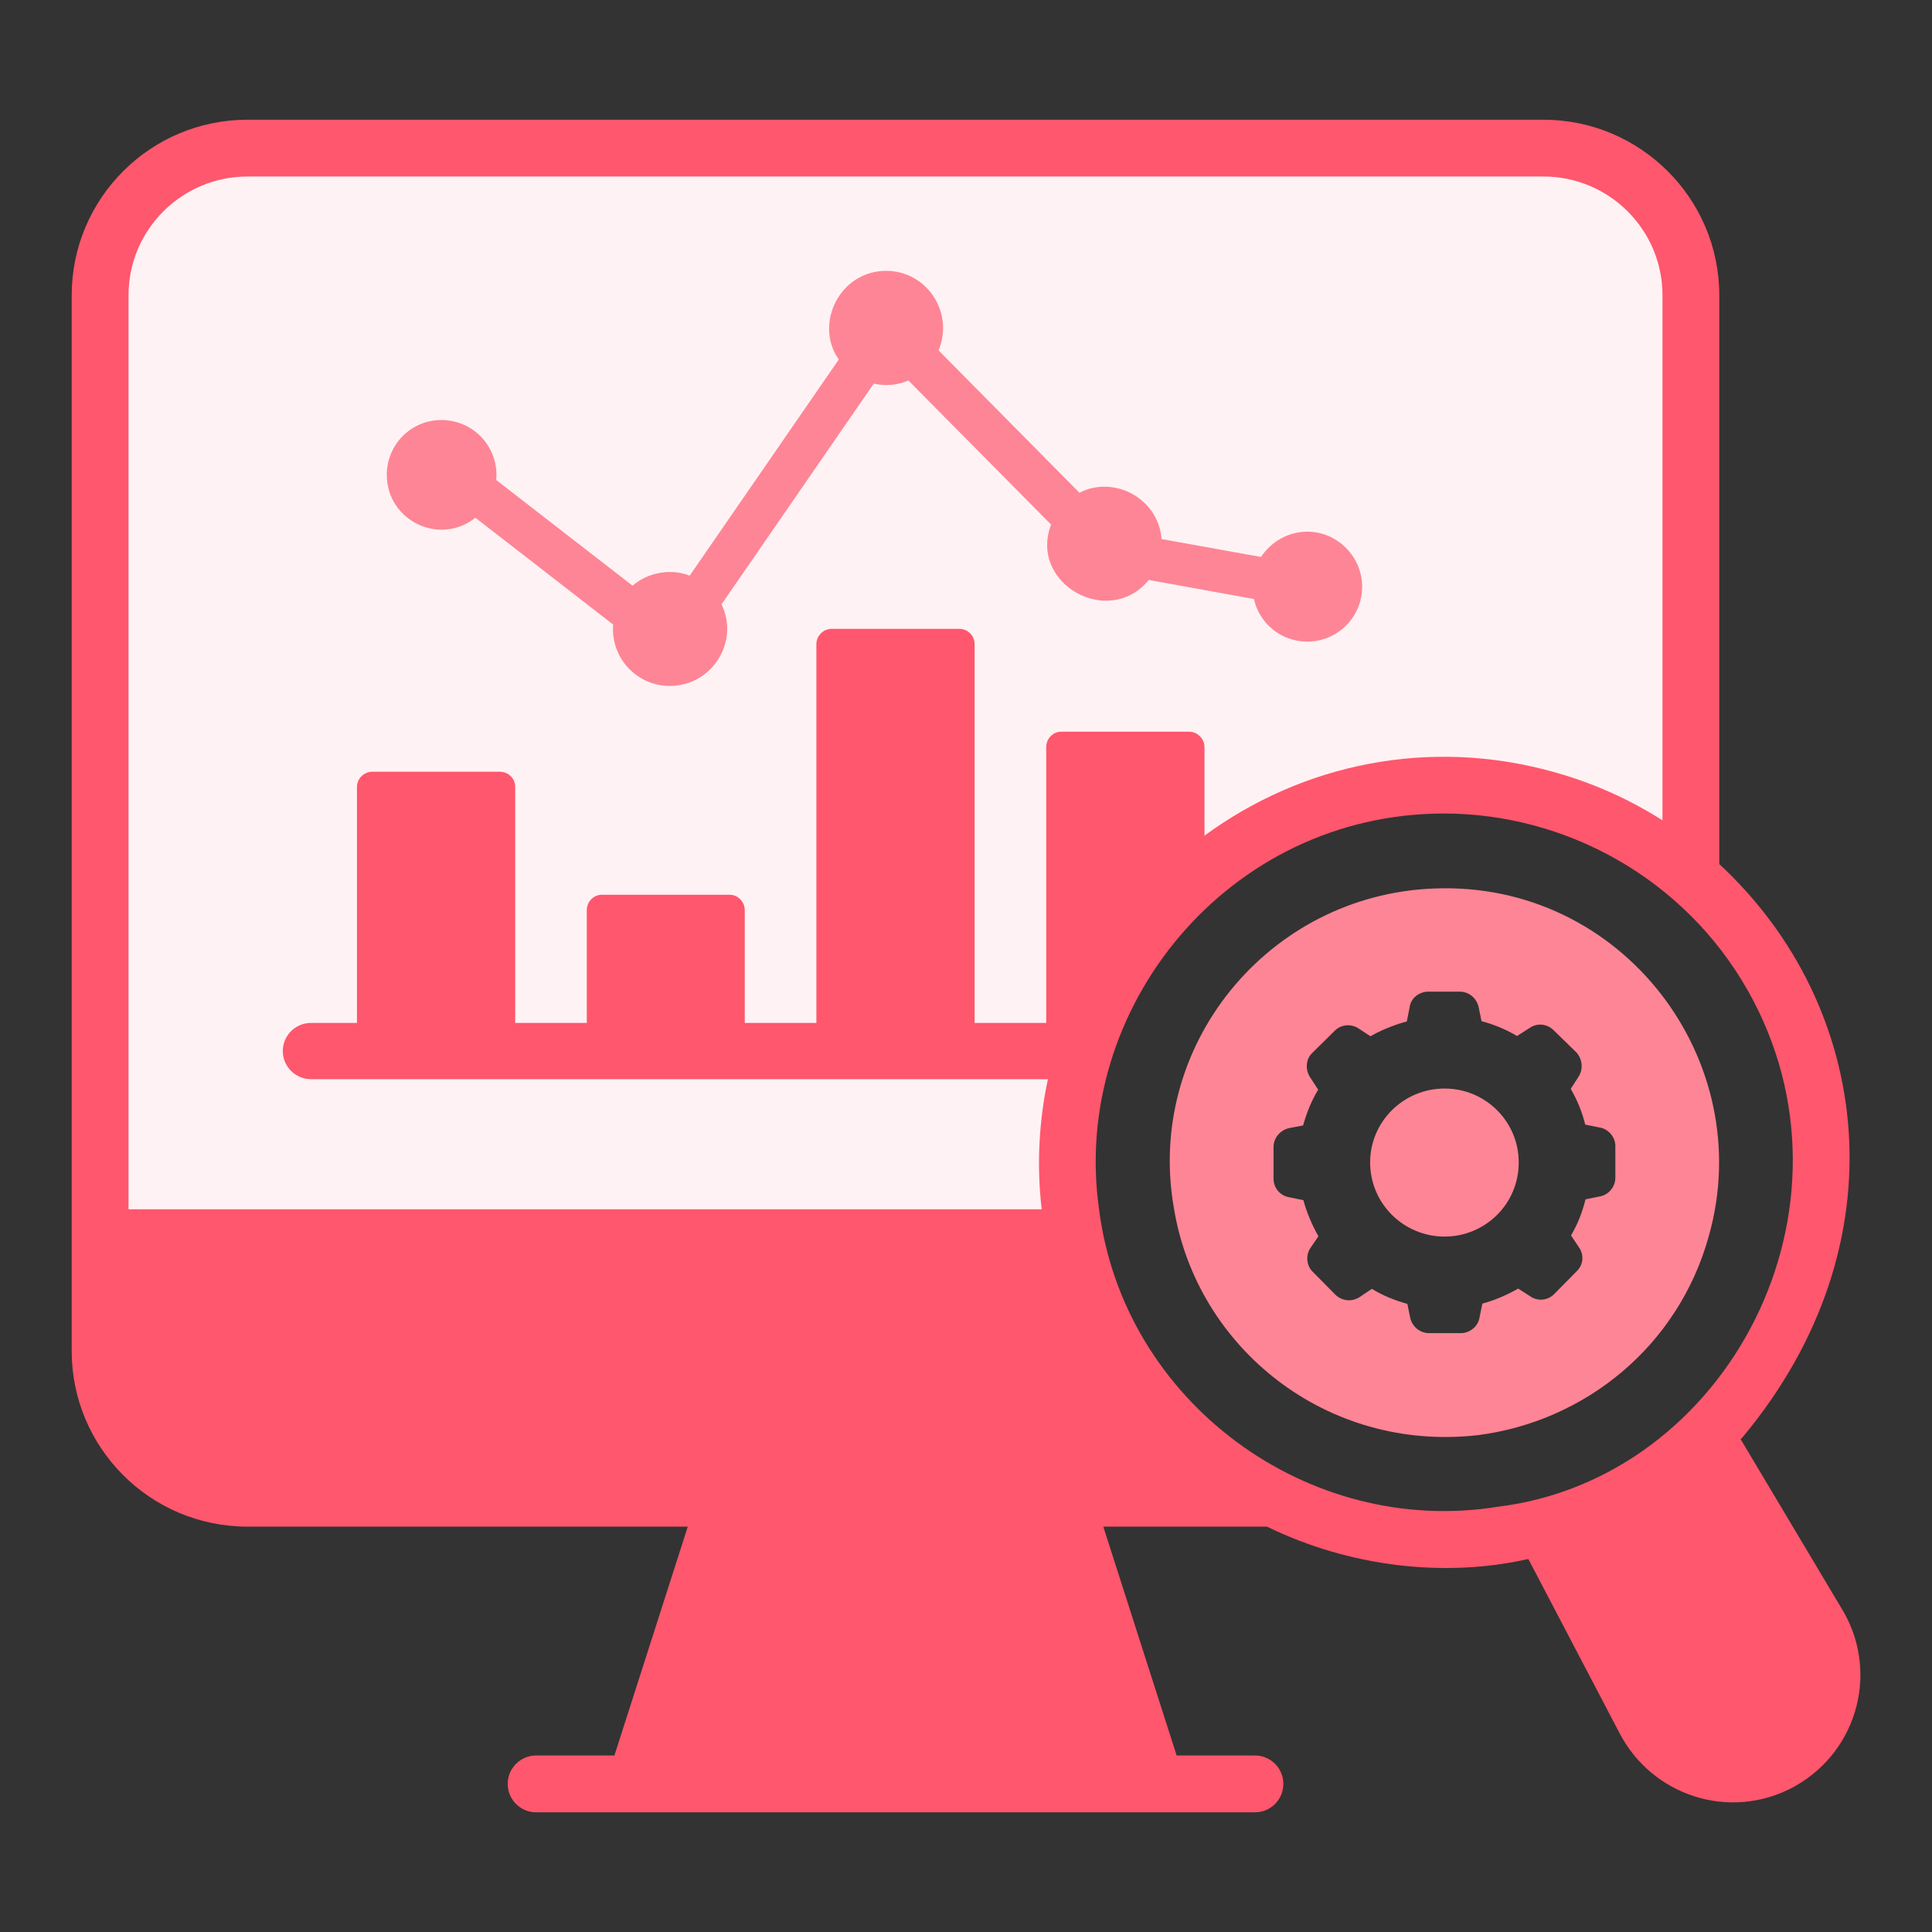
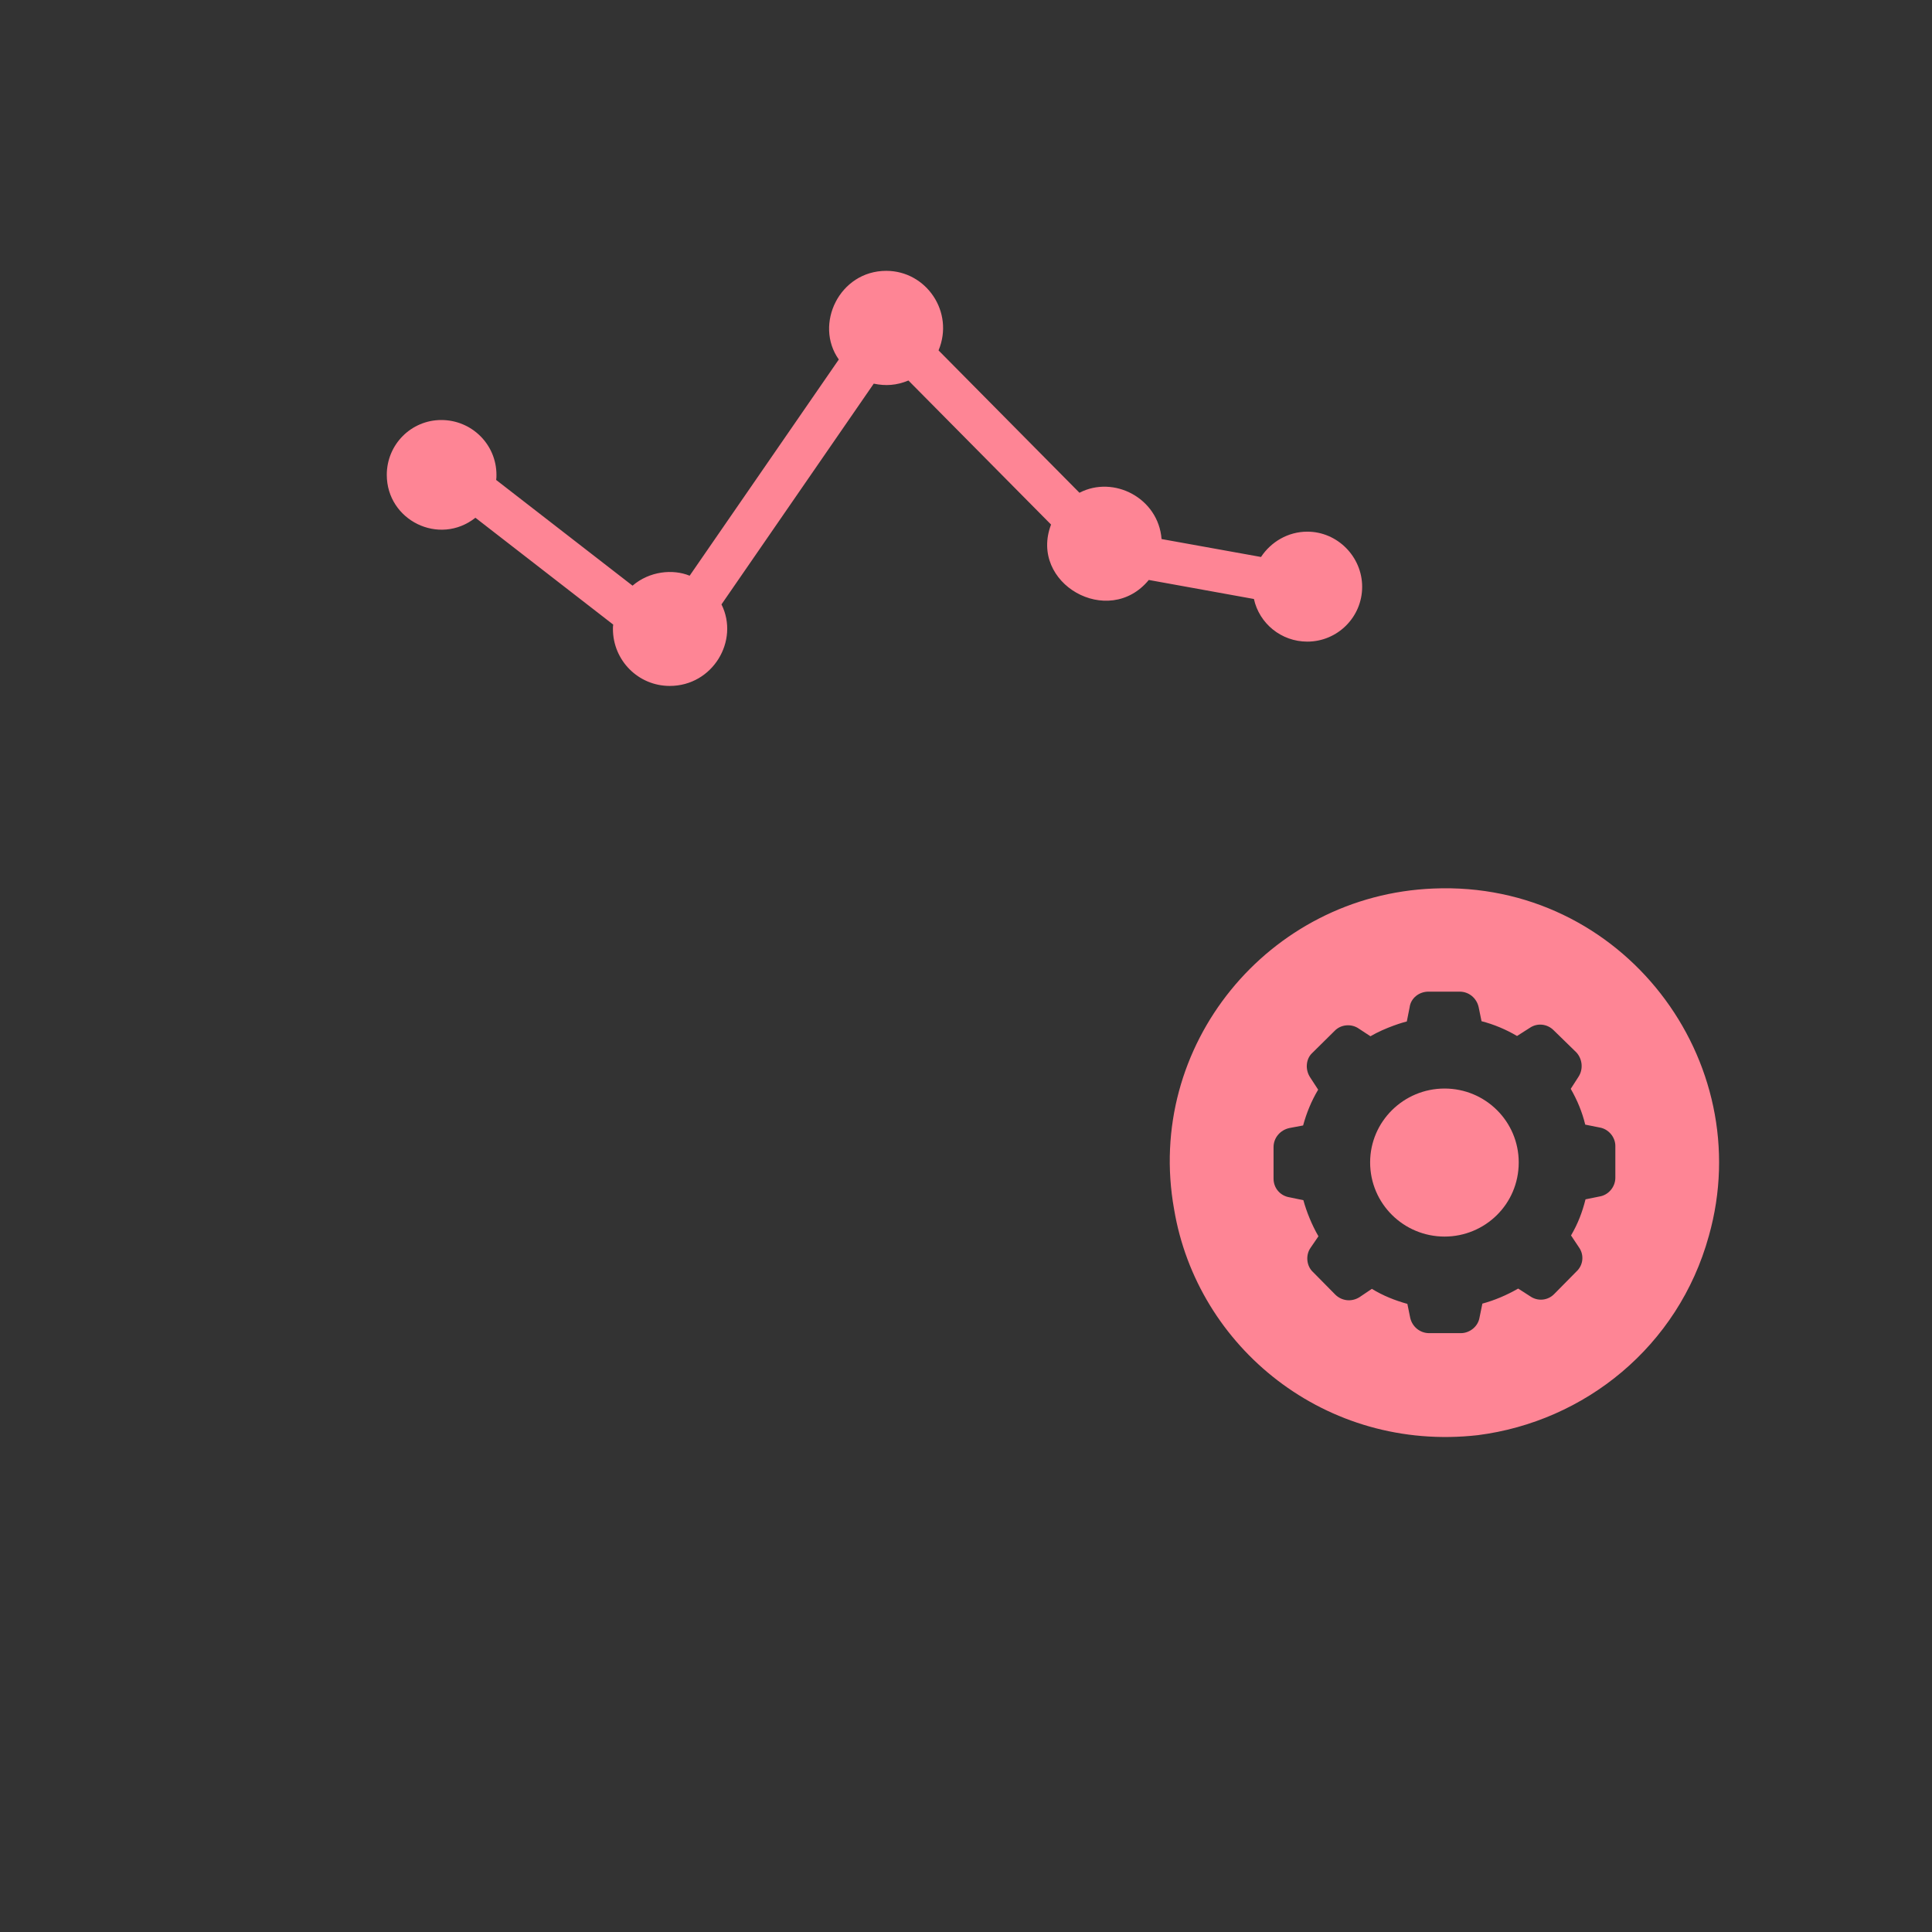
<svg xmlns="http://www.w3.org/2000/svg" width="80" height="80" viewBox="0 0 80 80" fill="none">
  <rect x="0" y="0" width="80" height="80" fill="#333333" stroke="none" />
-   <path d="M64.5 6H9L6.5 7L4.5 11V52.5H44.5V46.5L46.5 41L51 35.5L57.5 32.5L63.5 33.5L68.5 35.5H70.5L69.5 22V11L68.5 8L64.5 6Z" fill="#FFF2F4" />
  <path d="M19.686 21.439L25.392 25.863C25.38 25.921 25.38 25.98 25.38 26.039C25.38 27.345 26.427 28.403 27.733 28.403C29.514 28.403 30.625 26.528 29.875 25.027L36.18 15.886C36.663 15.989 37.125 15.961 37.616 15.756L43.522 21.721C42.592 24.162 45.903 26.042 47.569 24.015L51.922 24.803C52.145 25.816 53.051 26.568 54.133 26.568C55.38 26.568 56.404 25.556 56.404 24.298C56.404 23.051 55.38 22.015 54.133 22.015C53.333 22.015 52.627 22.439 52.216 23.063L48.098 22.321C47.966 20.623 46.115 19.668 44.698 20.404L38.863 14.509C39.525 12.923 38.358 11.215 36.698 11.215C34.756 11.215 33.703 13.434 34.733 14.886L28.557 23.839C27.855 23.552 26.891 23.652 26.192 24.251L20.545 19.874C20.557 19.803 20.557 19.733 20.557 19.663C20.557 18.403 19.533 17.392 18.274 17.392C17.027 17.392 16.016 18.403 16.016 19.663C16.016 21.544 18.185 22.623 19.686 21.439Z" fill="#FE8595" />
-   <path d="M76.228 66.556L72.075 59.592C72.11 59.568 72.133 59.533 72.169 59.498C78.818 51.512 77.528 41.646 71.192 35.78V12.227C71.192 8.215 67.922 4.957 63.91 4.957H10.251C6.228 4.957 2.969 8.215 2.969 12.227V55.945C2.969 59.956 6.228 63.215 10.251 63.215H28.479L25.442 72.691H22.199C21.55 72.691 21.023 73.218 21.023 73.867C21.023 74.517 21.55 75.044 22.199 75.044H51.964C52.614 75.044 53.141 74.517 53.141 73.867C53.141 73.218 52.614 72.691 51.964 72.691H48.722L45.685 63.215H52.463C55.916 64.897 59.804 65.315 63.169 64.58C63.204 64.568 63.251 64.568 63.286 64.556L67.051 71.745C68.378 74.329 71.602 75.448 74.298 73.98L74.357 73.945C76.961 72.46 77.833 69.125 76.228 66.556ZM5.322 12.227C5.322 9.509 7.534 7.309 10.251 7.309H63.91C66.628 7.309 68.84 9.509 68.84 12.227V33.968C67.451 33.086 65.933 32.403 64.298 31.956C59.189 30.536 53.951 31.613 49.875 34.603V30.933C49.875 30.592 49.581 30.298 49.239 30.298H43.945C43.592 30.298 43.322 30.592 43.322 30.933V42.357H40.357V26.674C40.357 26.321 40.075 26.039 39.722 26.039H34.439C34.098 26.039 33.804 26.321 33.804 26.674V42.357H30.839V37.686C30.839 37.344 30.557 37.05 30.216 37.05H24.922C24.569 37.05 24.298 37.344 24.298 37.686V42.357H21.334V32.58C21.334 32.239 21.051 31.956 20.698 31.956H15.416C15.075 31.956 14.781 32.239 14.781 32.58V42.357H12.875C12.239 42.357 11.71 42.874 11.71 43.521C11.71 44.168 12.239 44.686 12.875 44.686H43.392C43.016 46.439 42.922 48.263 43.134 50.074H5.322V12.227ZM45.51 50.074C44.322 41.758 50.849 33.686 59.792 33.686C64.801 33.686 69.732 36.349 72.38 41.027C77.436 49.983 71.561 61.226 62.016 62.392C54.166 63.656 46.521 58.058 45.51 50.074Z" fill="#FF576D" />
  <path d="M62.887 48.133C62.887 46.438 61.511 45.074 59.817 45.074C58.123 45.074 56.734 46.438 56.734 48.133C56.734 49.843 58.126 51.204 59.817 51.204C61.481 51.204 62.887 49.872 62.887 48.133Z" fill="#FE8595" />
  <path d="M70.759 51.18C72.811 43.914 67.174 36.461 59.358 36.792C52.515 37.066 47.4 43.305 48.617 50.074C49.571 55.792 54.901 60.138 61.194 59.427C65.621 58.861 69.495 55.756 70.759 51.18ZM60.488 55.203H59.182C58.794 55.203 58.476 54.933 58.394 54.568L58.276 53.991C57.77 53.851 57.264 53.651 56.806 53.368L56.3 53.709C55.97 53.921 55.559 53.874 55.288 53.604L54.37 52.674C54.1 52.427 54.053 51.98 54.264 51.674L54.594 51.192C54.318 50.716 54.1 50.173 53.97 49.697L53.406 49.58C53.017 49.521 52.735 49.203 52.735 48.804V47.497C52.735 47.121 53.005 46.792 53.394 46.709L53.959 46.603C54.1 46.086 54.3 45.592 54.582 45.121C54.505 45.003 54.176 44.497 54.253 44.615C54.03 44.282 54.08 43.838 54.335 43.604L55.264 42.686C55.523 42.415 55.959 42.38 56.264 42.592L56.747 42.909C57.382 42.539 58.135 42.322 58.253 42.297L58.37 41.709C58.417 41.333 58.759 41.062 59.147 41.062C59.265 41.062 60.559 41.062 60.441 41.062C60.829 41.062 61.147 41.333 61.229 41.709L61.347 42.286C61.853 42.415 62.359 42.627 62.817 42.898L63.335 42.568C63.653 42.344 64.076 42.392 64.347 42.674L65.276 43.58C65.523 43.851 65.57 44.274 65.359 44.592L65.041 45.086C65.311 45.556 65.512 46.039 65.641 46.568L66.229 46.686C66.606 46.745 66.888 47.086 66.888 47.45V48.768C66.888 49.145 66.606 49.486 66.229 49.545L65.653 49.662C65.518 50.199 65.339 50.668 65.053 51.157L65.382 51.651C65.606 51.968 65.558 52.392 65.276 52.651L64.359 53.58C64.1 53.851 63.676 53.898 63.358 53.674L62.864 53.357C62.394 53.627 61.9 53.839 61.382 53.98L61.264 54.556C61.206 54.921 60.864 55.203 60.488 55.203Z" fill="#FE8595" />
</svg>